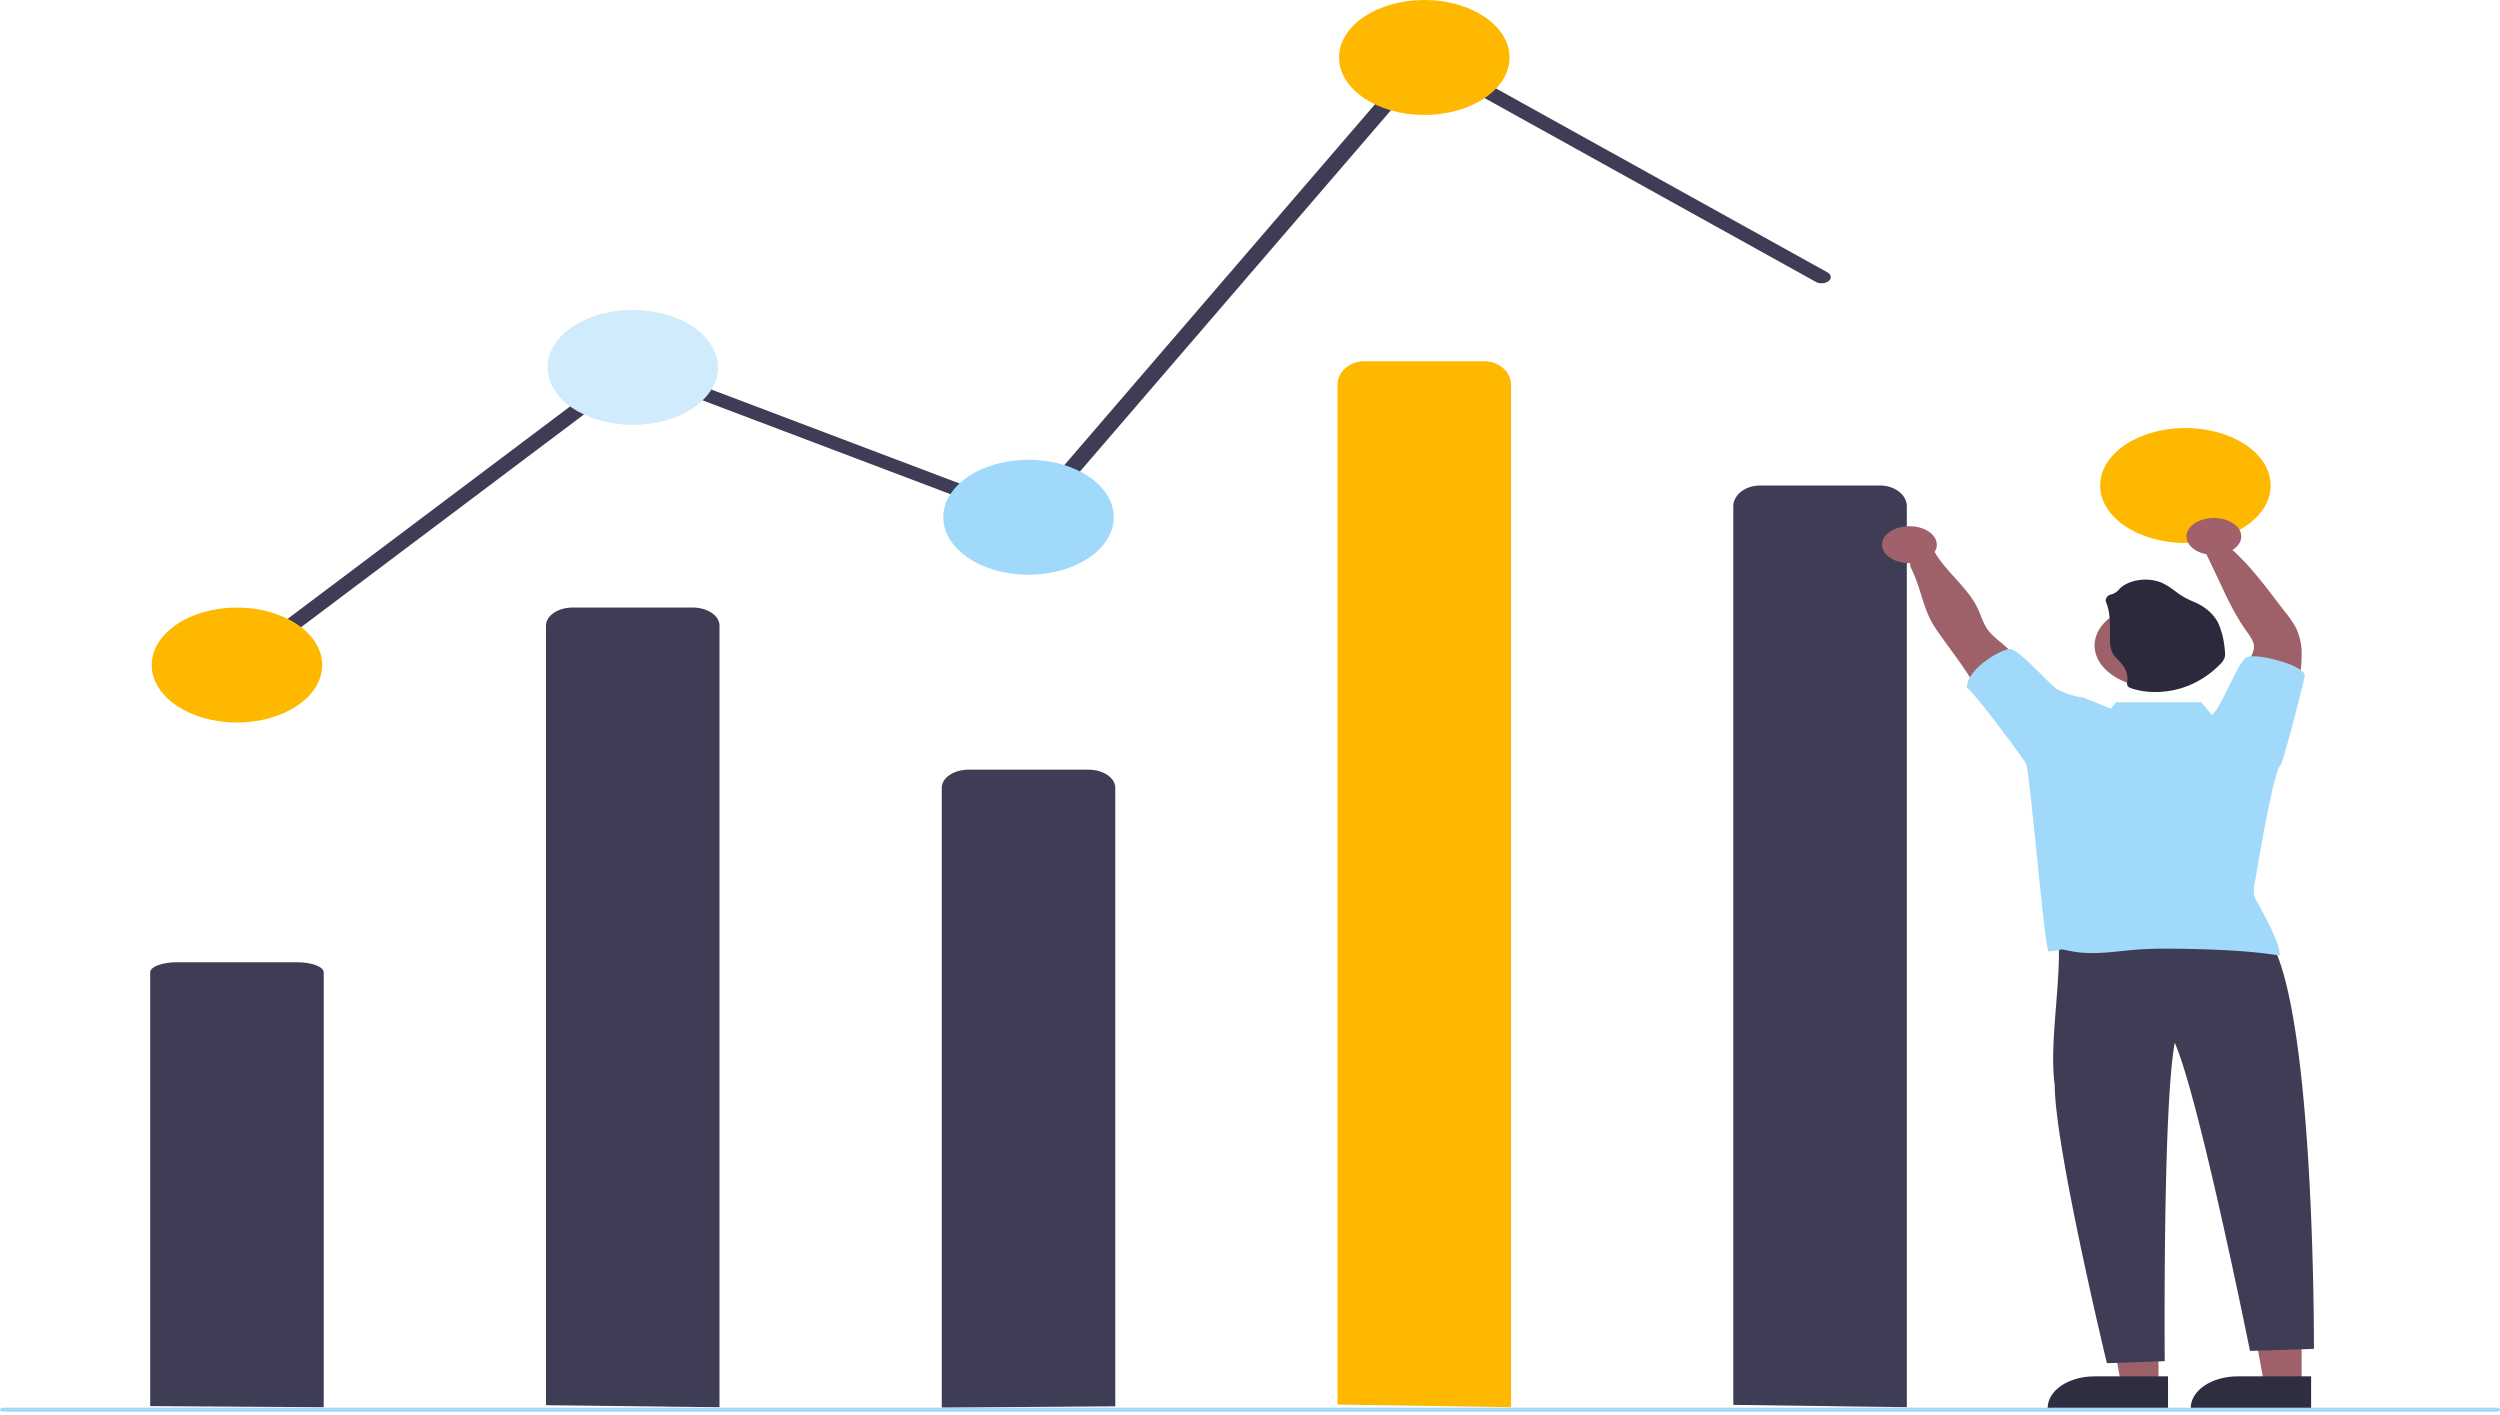
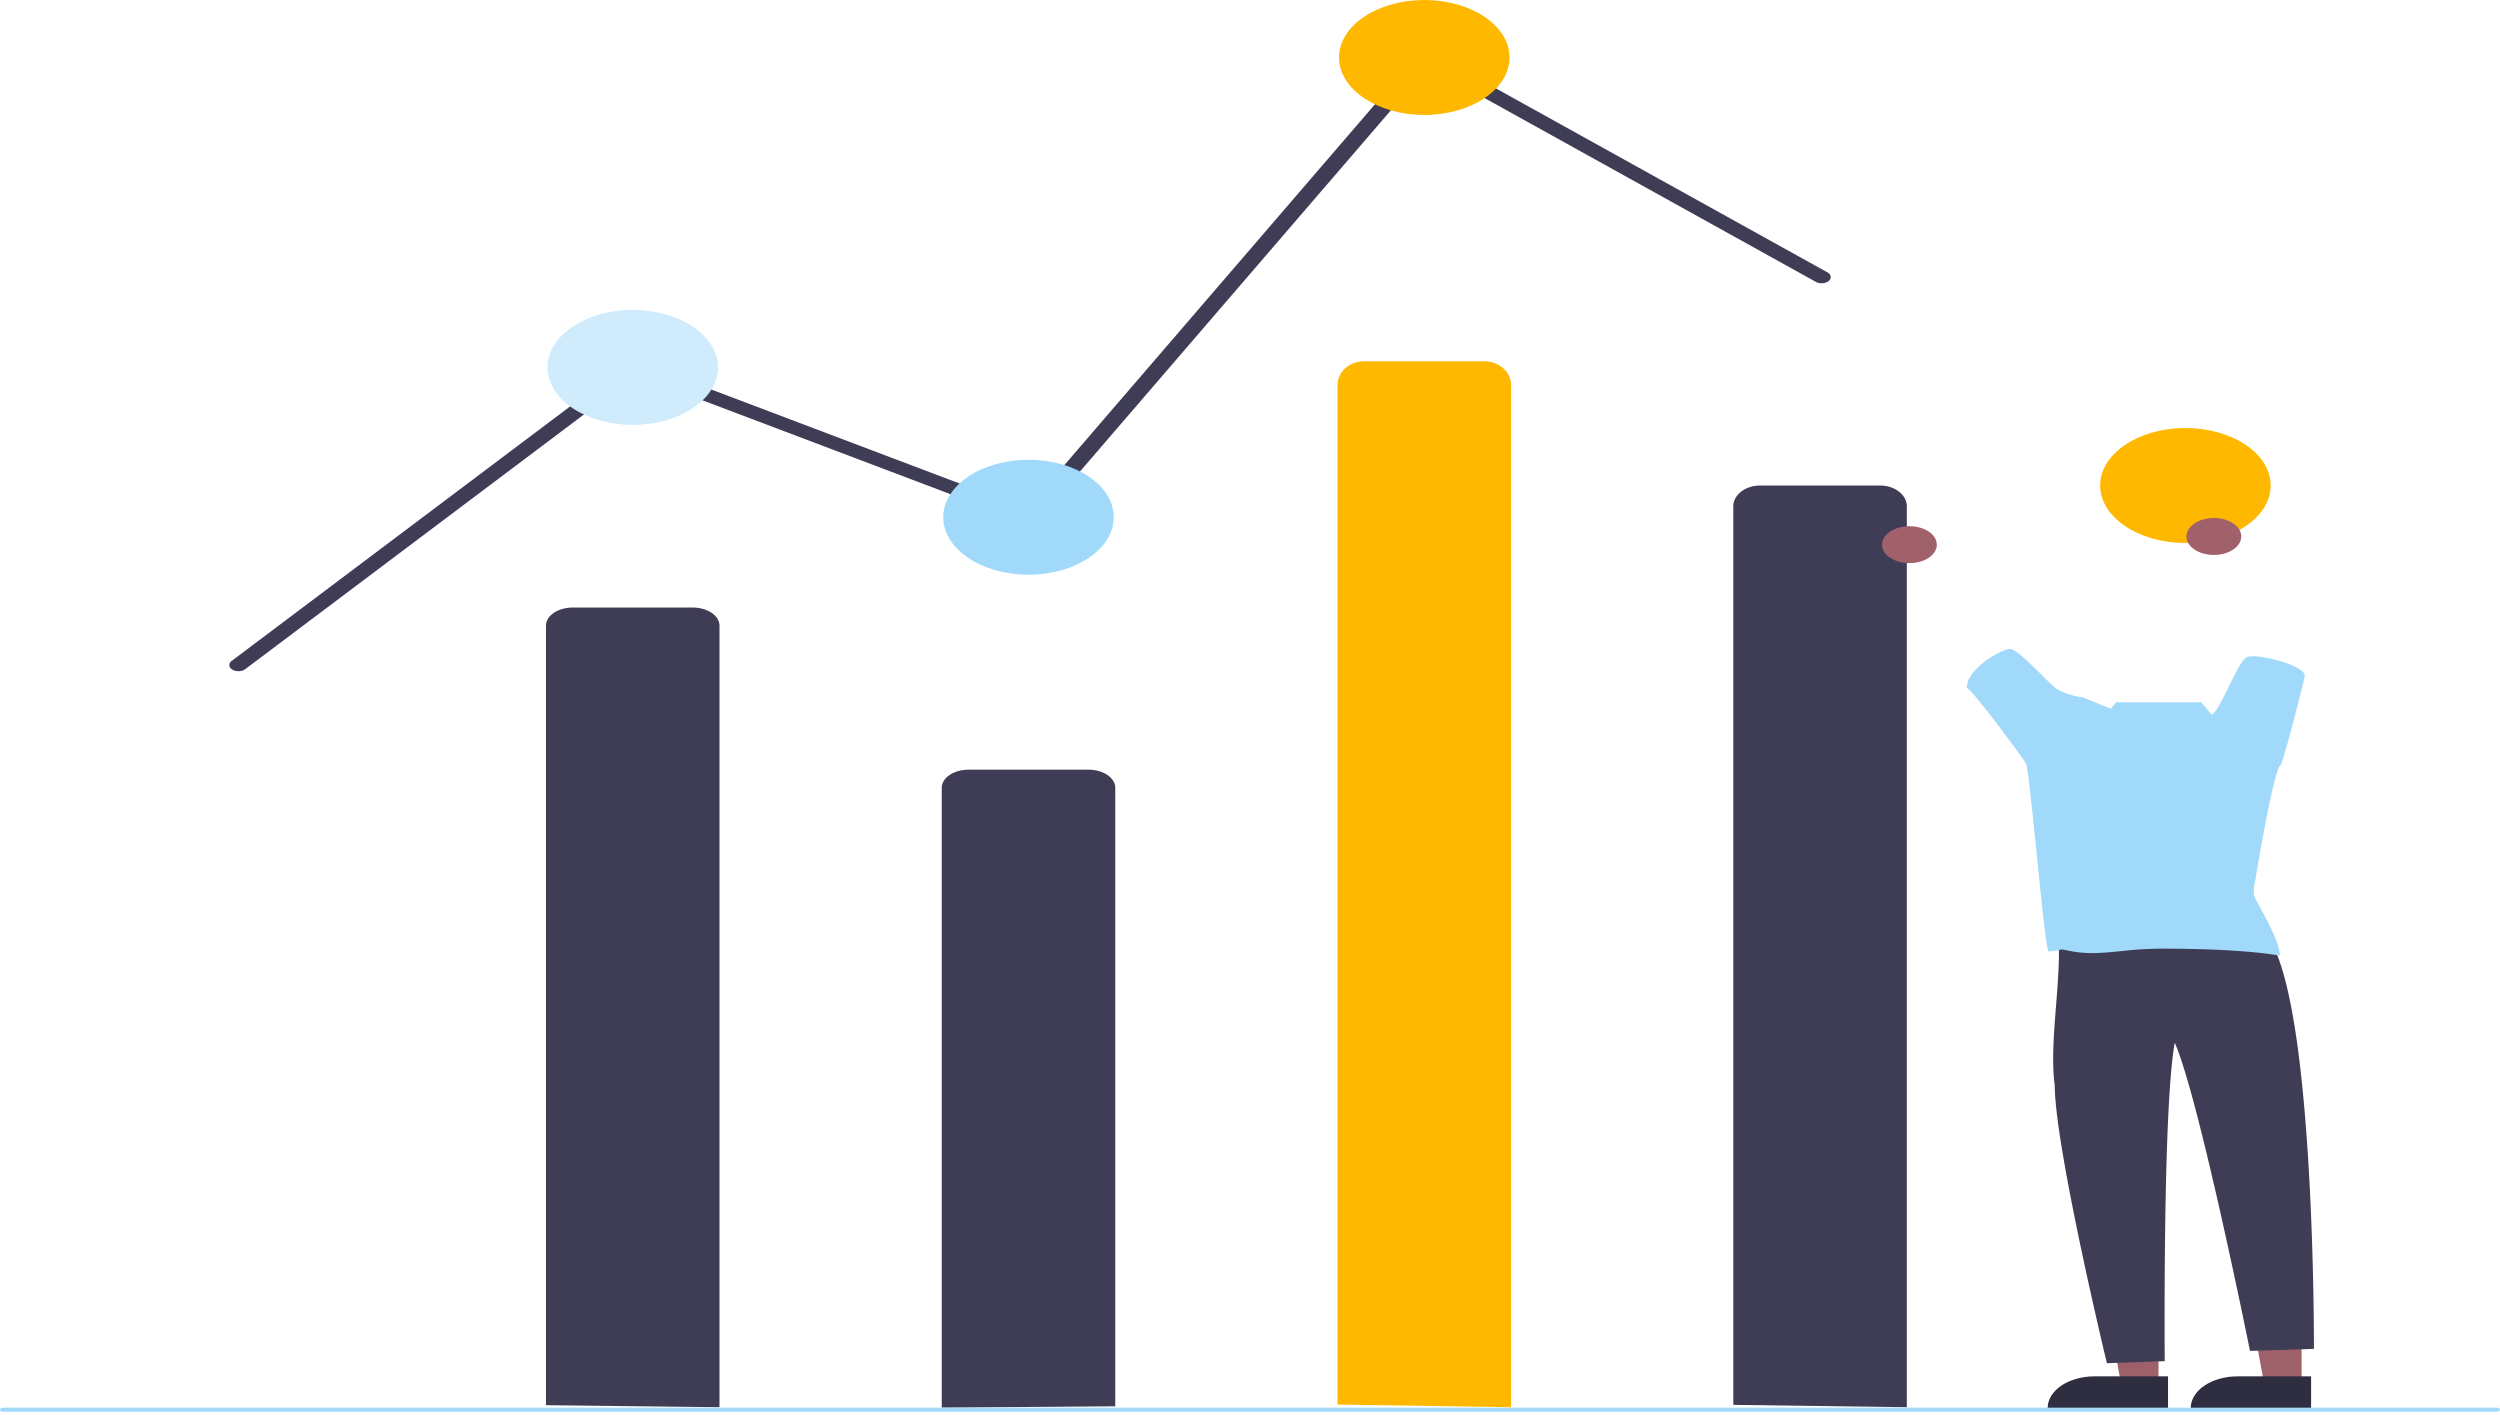
<svg xmlns="http://www.w3.org/2000/svg" width="272" height="154" viewBox="0 0 272 154" fill="none">
  <g clip-path="url(#ss7g9flpca)">
    <path d="M250.412 150.64h-4.061l-1.932-10.56h5.994l-.001 10.56z" fill="#9E616A" />
    <path d="m251.448 153.294-13.094-.001v-.111c0-.912.537-1.786 1.493-2.43.955-.644 2.252-1.006 3.603-1.006h7.998v3.548z" fill="#2F2E41" />
    <path d="M234.844 150.64h-4.061l-1.932-10.56h5.994l-.001 10.56z" fill="#9E616A" />
    <path d="m235.88 153.294-13.094-.001v-.111c0-.912.537-1.786 1.492-2.43.956-.644 2.253-1.006 3.604-1.006h7.998v3.548z" fill="#2F2E41" />
    <path d="M59.401 152.885V68.067c0-.522.308-1.023.856-1.392.548-.37 1.29-.577 2.066-.577H75.36c.775 0 1.518.207 2.066.577.548.369.855.87.855 1.392v85.039l-18.88-.221zM102.462 153.151V85.709c0-.522.307-1.023.855-1.392.548-.37 1.291-.577 2.066-.577h13.038c.774 0 1.518.207 2.065.577.548.369.856.87.856 1.392v67.297l-18.88.145z" fill="#3F3D56" />
    <path d="M25.946 73.025c-.192 0-.38-.038-.54-.108a.832.832 0 0 1-.367-.289.477.477 0 0 1-.074-.377.614.614 0 0 1 .241-.343L68.8 39.127 111.7 55.368l43.156-50.134 43.964 24.397a.807.807 0 0 1 .246.202.472.472 0 0 1 .074.51.645.645 0 0 1-.183.231 1.018 1.018 0 0 1-.3.166 1.454 1.454 0 0 1-.758.05 1.209 1.209 0 0 1-.342-.125L155.4 7.272l-42.965 49.912-43.22-16.363-42.529 31.981c-.093.07-.207.126-.334.165a1.408 1.408 0 0 1-.406.058z" fill="#3F3D56" />
-     <path d="M25.78 78.608c5.123 0 9.275-2.8 9.275-6.253 0-3.453-4.152-6.253-9.274-6.253-5.122 0-9.275 2.8-9.275 6.253 0 3.453 4.152 6.253 9.275 6.253z" fill="#FFB800" />
    <path d="M68.841 46.227c5.123 0 9.275-2.8 9.275-6.253 0-3.454-4.153-6.253-9.275-6.253-5.122 0-9.274 2.8-9.274 6.253 0 3.453 4.152 6.253 9.274 6.253z" fill="#D0ECFC" />
    <path d="M111.902 62.529c5.122 0 9.275-2.8 9.275-6.253 0-3.454-4.153-6.253-9.275-6.253-5.122 0-9.275 2.8-9.275 6.253 0 3.453 4.153 6.253 9.275 6.253z" fill="#A0D9FA" />
    <path d="M154.963 12.506c5.122 0 9.274-2.8 9.274-6.253 0-3.453-4.152-6.253-9.274-6.253-5.123 0-9.275 2.8-9.275 6.253 0 3.453 4.152 6.253 9.275 6.253zM237.771 59.075c5.123 0 9.275-2.8 9.275-6.253 0-3.453-4.152-6.253-9.275-6.253-5.122 0-9.274 2.8-9.274 6.253 0 3.454 4.152 6.253 9.274 6.253z" fill="#FFB800" />
    <path d="M234.492 101.532c3.472.282 12.348-1.853 12.83 1.395 4.569 9.068 4.433 43.828 4.433 43.828l-6.956.223s-5.558-27.619-8.187-33.527c-1.319 7.181-1.088 34.643-1.088 34.643l-6.293.224s-5.645-23.385-5.678-30.249c-.686-5.028.997-12.478.277-17.339a40.249 40.249 0 0 0 10.662.802zM188.583 152.85V55.093c0-1.254 1.308-2.27 2.922-2.27h13.037c1.613 0 2.921 1.016 2.921 2.27v98.013l-18.88-.256z" fill="#3F3D56" />
-     <path d="M222.684 75.226c-1.393-1.919-3.093-3.73-5.072-5.398a9.84 9.84 0 0 1-1.126-1.036c-.712-.833-.924-1.811-1.374-2.722-1.259-2.555-4.399-4.607-5.164-7.249-.279-.96-2.629 1.83-2.011 3.022 1.103 2.154 1.246 4.437 2.65 6.518 1.404 2.081 3.054 4.078 4.266 6.206.689 1.208 1.239 2.457 2.249 3.573a6.924 6.924 0 0 0 4.492 2.22 5.272 5.272 0 0 1 .54-2.385c.414-.88 1.149-1.916.55-2.75zM243.522 76.673c-.085-1.58.28-3.154 1.076-4.64.305-.57.663-1.148.633-1.754-.043-.562-.441-1.078-.802-1.587-1.245-1.753-2.12-3.611-2.981-5.465l-1.656-3.495c-.54-.267 2.614-.36 3.286.268 2.199 2.059 3.865 4.424 5.608 6.673.444.536.823 1.095 1.133 1.672.425.936.626 1.912.596 2.89 0 1.83-.358 3.651-.729 5.465-.235 1.136-.543 2.374-1.818 3.126-1.325-1.143-2.657-2.26-4.346-3.153zM234.764 74.863c3.796 0 6.873-2.074 6.873-4.633 0-2.56-3.077-4.634-6.873-4.634-3.796 0-6.873 2.074-6.873 4.633 0 2.56 3.077 4.634 6.873 4.634z" fill="#9E616A" />
-     <path d="M229.176 65.607a.563.563 0 0 1-.05-.44.768.768 0 0 1 .302-.392c.172-.091.4-.125.584-.212.261-.148.475-.33.629-.537.469-.443 1.156-.76 1.939-.893a4.945 4.945 0 0 1 2.337.161c1.136.401 1.821 1.204 2.832 1.744.512.28 1.107.488 1.623.768 1.034.602 1.768 1.403 2.105 2.295.335.887.531 1.794.584 2.708.053.274.037.553-.048.823-.104.227-.26.442-.462.637-1.038 1.06-2.407 2.023-4.122 2.57-1.715.548-3.801.637-5.492.064a.966.966 0 0 1-.421-.227.575.575 0 0 1-.066-.49c.092-.648-.099-1.3-.548-1.877-.314-.424-.786-.79-1.038-1.228a3.005 3.005 0 0 1-.296-1.523c-.03-1.336.105-2.666-.392-3.951z" fill="#2D293D" />
-     <path d="M16.34 152.983v-47.196c0-.605 1.308-1.096 2.922-1.096h13.037c1.614 0 2.922.492 2.922 1.096v47.32l-18.88-.124z" fill="#3F3D56" />
    <path d="M271.669 153.598H.331a.433.433 0 0 1-.234-.065c-.062-.042-.097-.099-.097-.158 0-.06.035-.116.097-.158a.425.425 0 0 1 .234-.066H271.67c.088 0 .172.024.234.066.062.042.097.098.097.158 0 .059-.035.116-.097.158a.431.431 0 0 1-.234.065z" fill="#A0D9FA" />
    <path d="M145.522 152.817V41.88c0-1.423 1.308-2.576 2.921-2.576h13.038c1.613 0 2.921 1.153 2.921 2.576v111.226l-18.88-.289z" fill="#FFB800" />
    <path d="M207.745 61.27c1.646 0 2.981-.9 2.981-2.01 0-1.11-1.335-2.009-2.981-2.009s-2.981.9-2.981 2.01c0 1.11 1.335 2.01 2.981 2.01zM240.869 60.377c1.646 0 2.981-.9 2.981-2.01 0-1.11-1.335-2.01-2.981-2.01-1.647 0-2.982.9-2.982 2.01 0 1.11 1.335 2.01 2.982 2.01z" fill="#A0616A" />
    <path d="M248.113 83.247c.291-.18 2.662-9.53 2.648-9.74-.036-1.152-5.25-2.468-6.293-2.01-.985.432-2.699 5.387-3.802 6.29l-1.167-1.377h-9.274l-.563.704c-1.217-.495-2.311-.95-2.702-1.101a2.189 2.189 0 0 0-.434-.144 8.488 8.488 0 0 1-2.65-.84c-.762-.395-4.297-4.535-5.245-4.425-1.07.12-4.678 2.224-4.637 4.243.454-.007 6.364 7.96 6.447 8.257.454 1.255 1.952 19.558 2.436 20.412 2.228-.146.469-.405 2.625 0 2.322.435 4.774-.036 7.168-.21a40.57 40.57 0 0 1 3.001-.09c3.644.011 8.844.148 12.372.757.02-1.558-2.011-4.93-2.762-6.402a2.914 2.914 0 0 1 .009-1.327c.097-.538 2.036-12.402 2.823-12.997z" fill="#A0D9FA" />
  </g>
  <defs>
    <clipPath id="ss7g9flpca">
      <path fill="#fff" d="M0 0h272v153.598H0z" />
    </clipPath>
  </defs>
</svg>